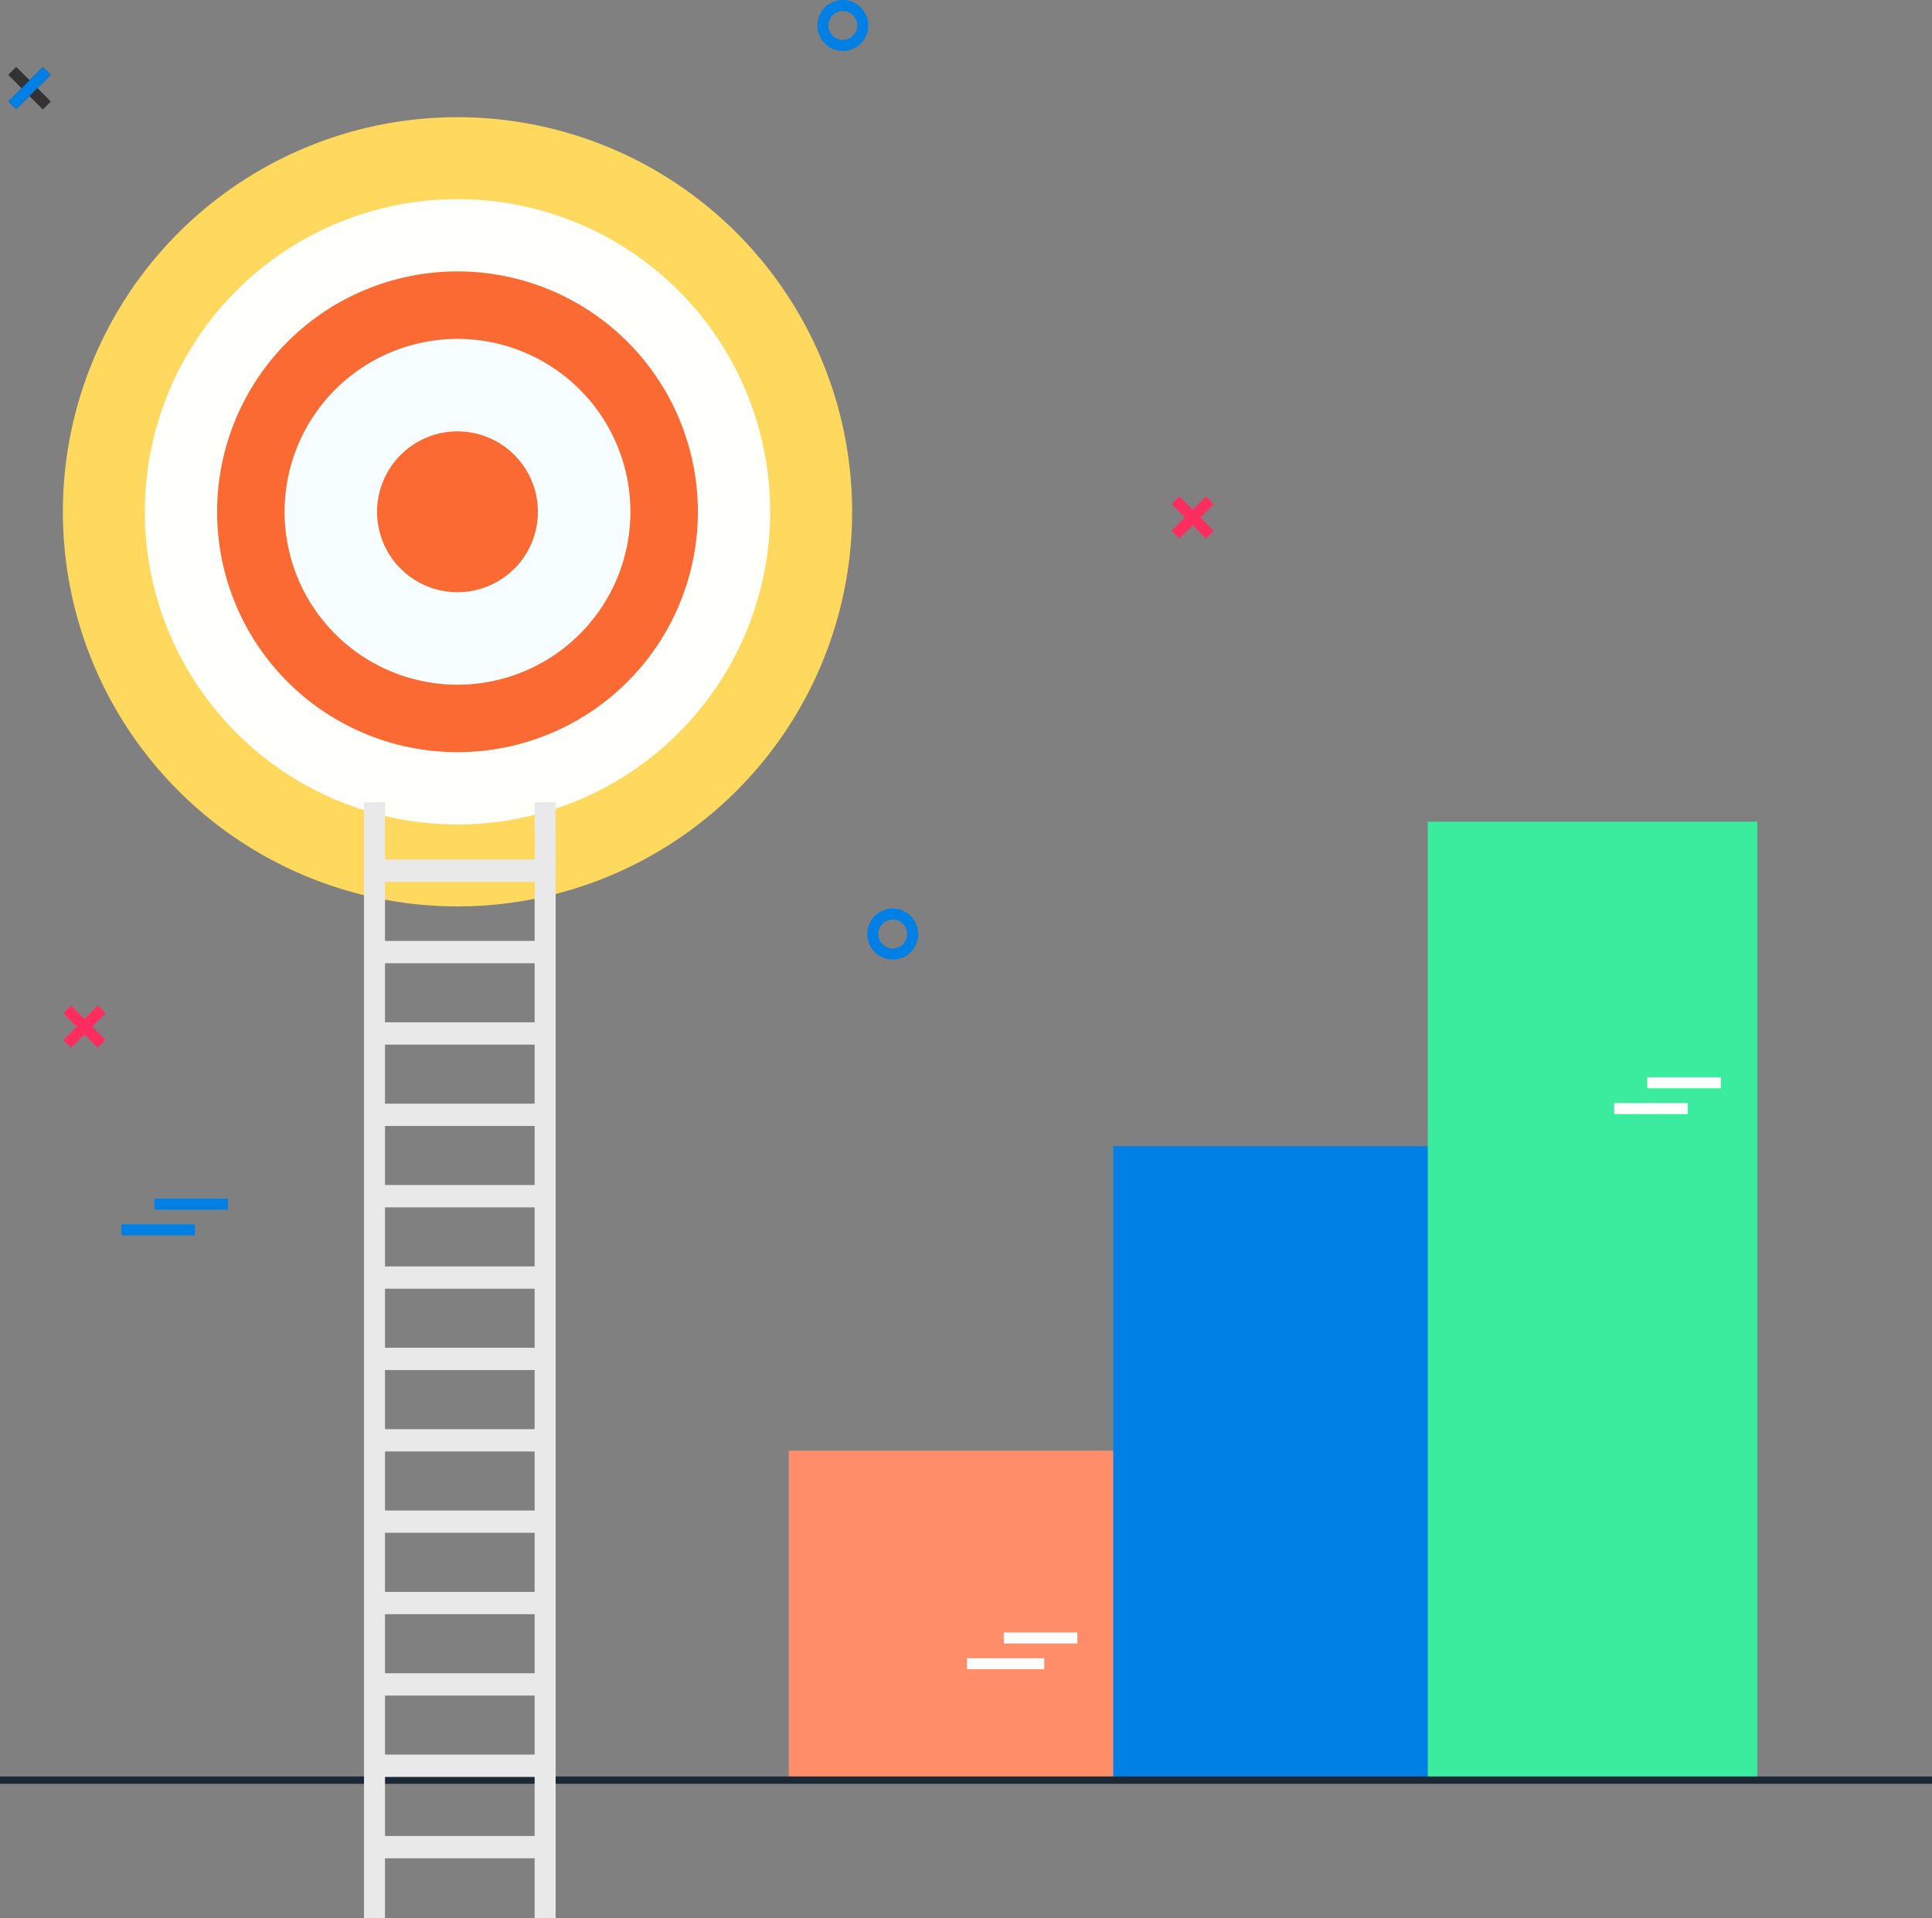
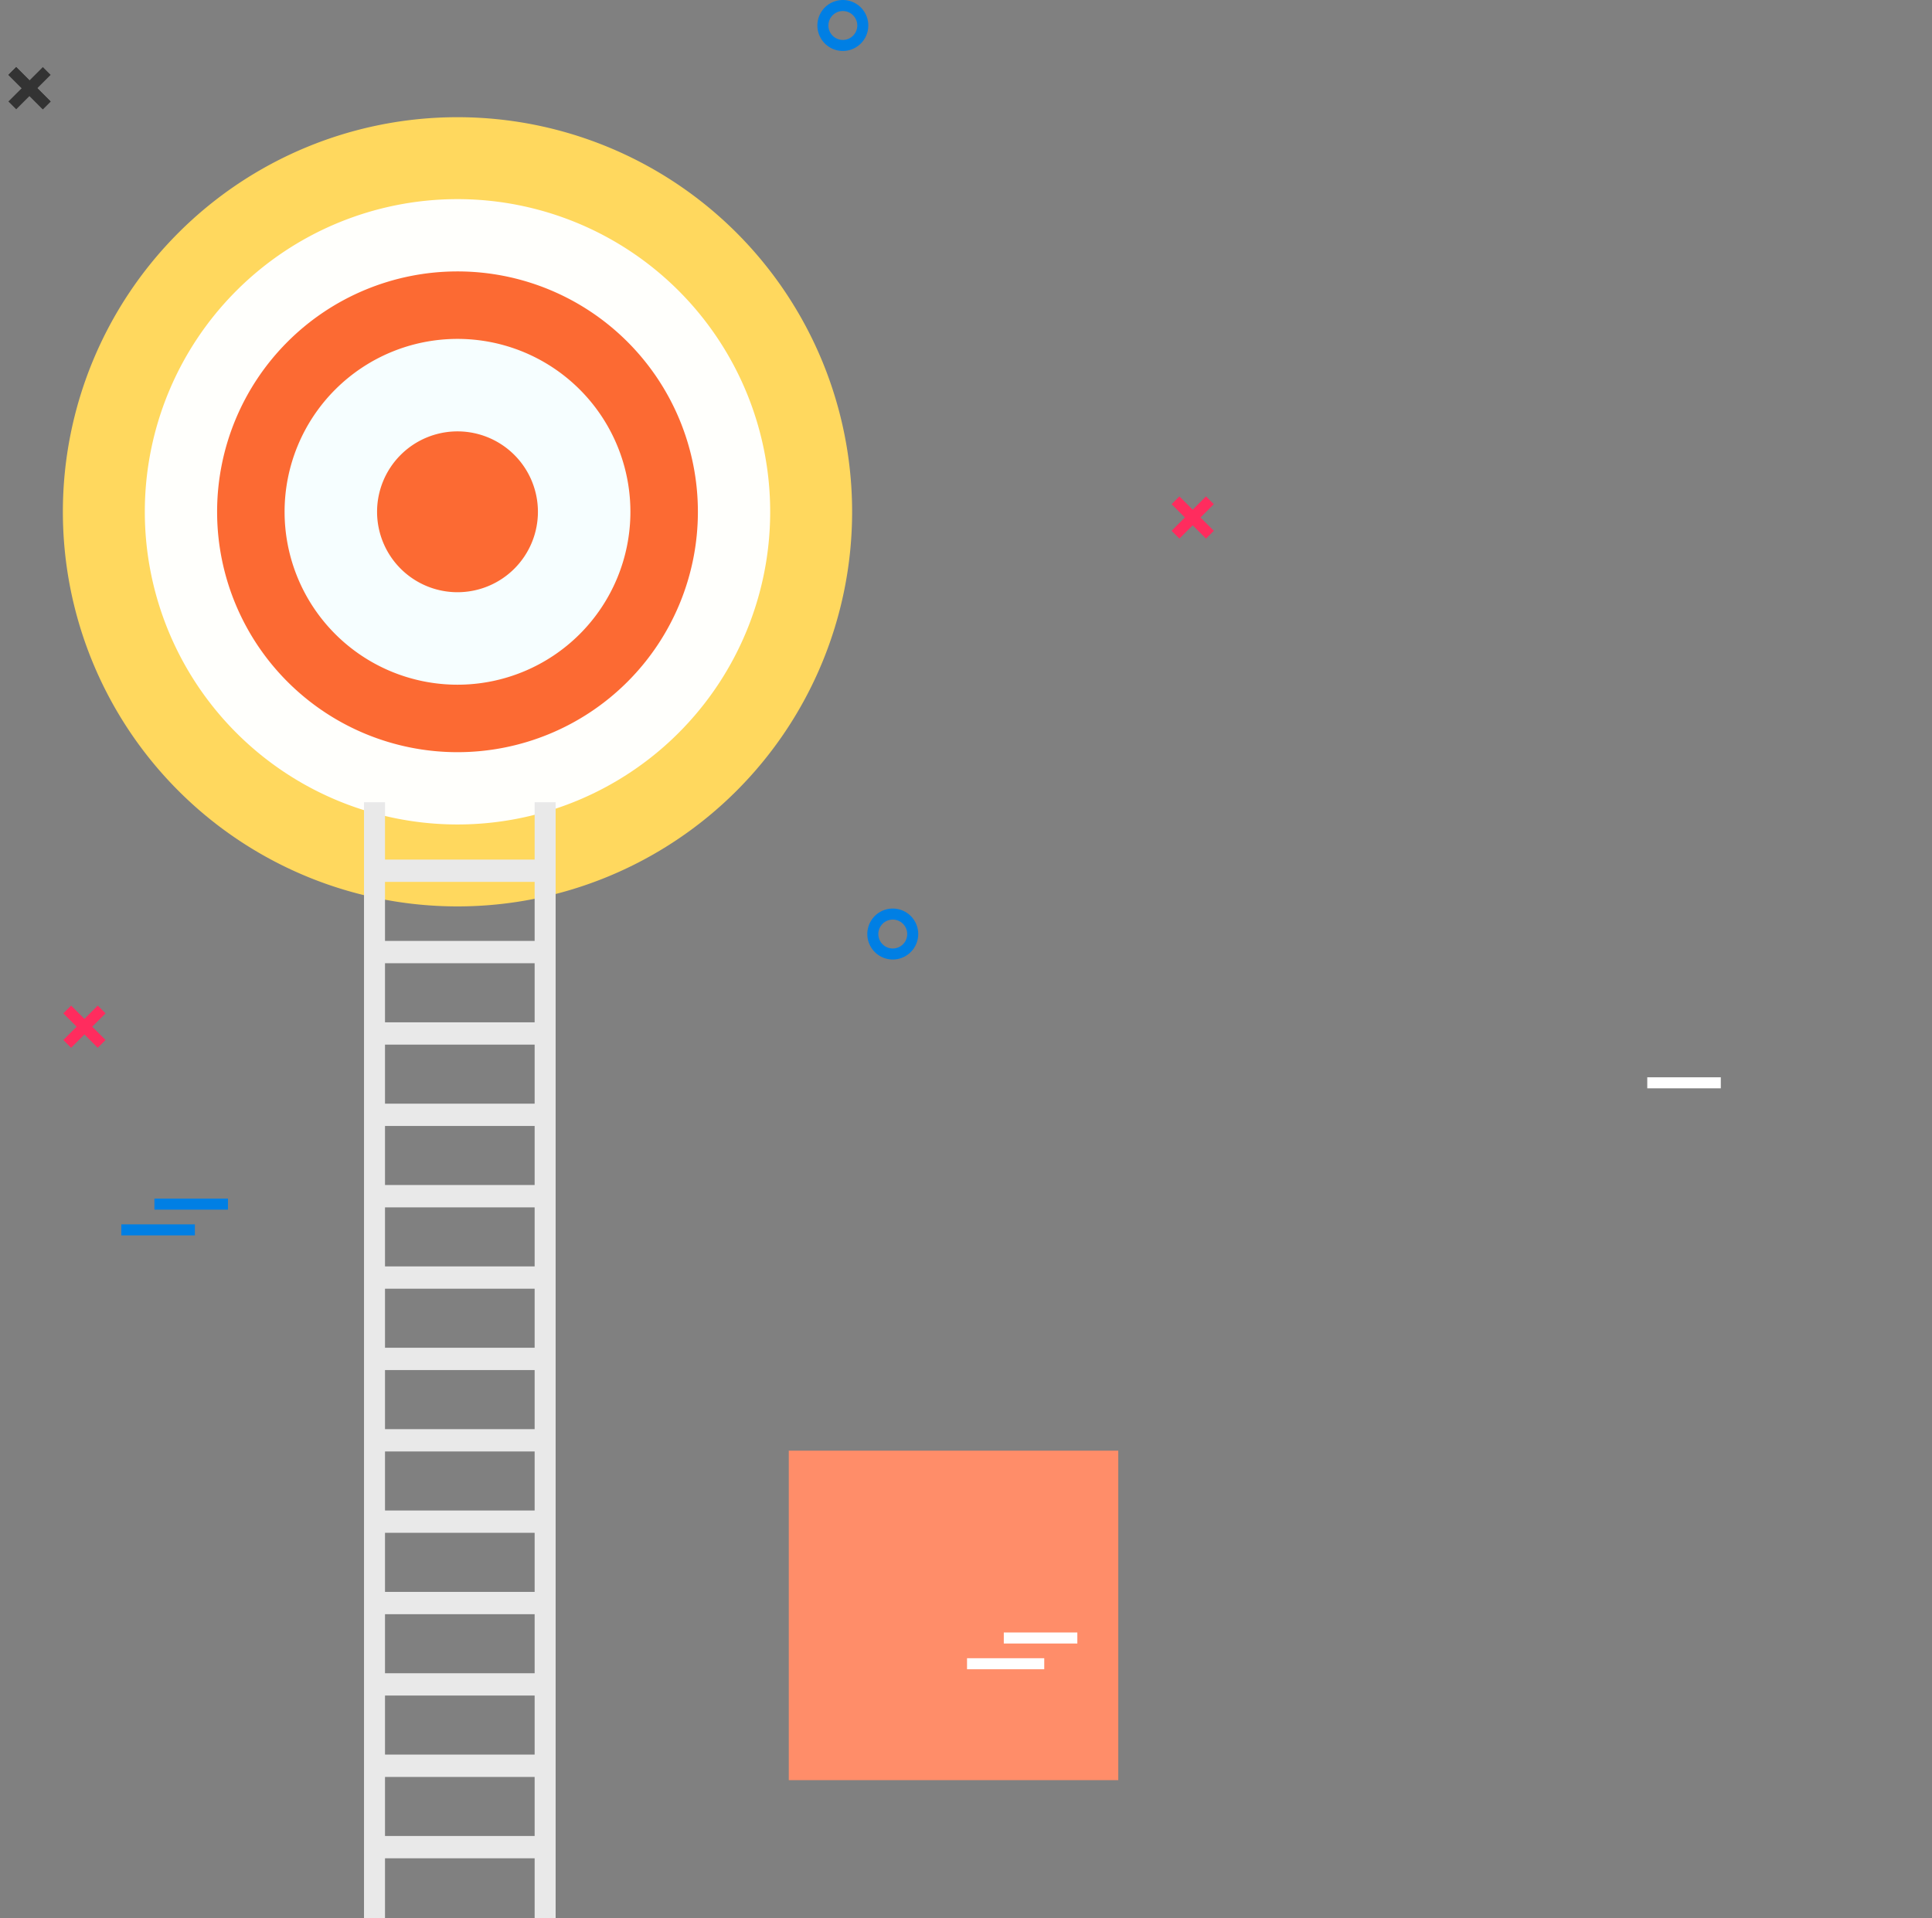
<svg xmlns="http://www.w3.org/2000/svg" width="525.439" height="521.661" viewBox="0 0 525.439 521.661">
  <rect x="0" y="0" width="525.439" height="521.661" fill="#808080" stroke="none" />
  <g id="Group_59703" data-name="Group 59703" transform="translate(-178 -1175)">
    <g id="Group_59198" data-name="Group 59198" transform="translate(134 1102.993)">
      <g id="Group_59189" data-name="Group 59189" transform="translate(258.52 295.485)">
        <rect id="Rectangle_17415" data-name="Rectangle 17415" width="89.61" height="89.61" transform="translate(0 171.073)" fill="#ff8d69" />
-         <rect id="Rectangle_17416" data-name="Rectangle 17416" width="86.894" height="172.431" transform="translate(88.252 88.252)" fill="#007fe4" />
-         <rect id="Rectangle_17417" data-name="Rectangle 17417" width="89.61" height="260.683" transform="translate(173.788)" fill="#3beb9e" />
      </g>
      <g id="Group_59191" data-name="Group 59191" transform="translate(61.099 103.882)">
        <g id="Group_59190" data-name="Group 59190">
          <path id="Path_57961" data-name="Path 57961" d="M271.242,203.188A107.324,107.324,0,1,1,163.9,95.879,107.324,107.324,0,0,1,271.242,203.188Z" transform="translate(-56.594 -95.879)" fill="#ffd85e" />
          <path id="Path_57962" data-name="Path 57962" d="M243.088,197.319a85.04,85.04,0,1,1-85.053-85.027A85.04,85.04,0,0,1,243.088,197.319Z" transform="translate(-50.723 -90.008)" fill="#fffffc" />
          <path id="Path_57963" data-name="Path 57963" d="M218.246,192.142a65.378,65.378,0,1,1-65.389-65.369A65.381,65.381,0,0,1,218.246,192.142Z" transform="translate(-45.542 -84.828)" fill="#fc6a33" />
          <path id="Path_57964" data-name="Path 57964" d="M195.056,187.309a47.025,47.025,0,1,1-47.033-47.018A47.025,47.025,0,0,1,195.056,187.309Z" transform="translate(-40.706 -79.992)" fill="#f6feff" />
          <path id="Path_57965" data-name="Path 57965" d="M163.276,180.686a21.872,21.872,0,1,1-21.876-21.87A21.874,21.874,0,0,1,163.276,180.686Z" transform="translate(-34.079 -73.365)" fill="#fc6a33" />
        </g>
      </g>
      <path id="Path_57966" data-name="Path 57966" d="M214.255,85.869a6.931,6.931,0,0,1-.339-13.853c.117-.006.234-.009.35-.009a6.931,6.931,0,0,1,.34,13.853C214.49,85.866,214.372,85.869,214.255,85.869Zm.012-10.862c-.066,0-.134,0-.2.005a3.931,3.931,0,0,0,.188,7.857c.067,0,.135,0,.2-.005a3.931,3.931,0,0,0-.19-7.857Z" transform="translate(58.964)" fill="#007fe4" />
      <path id="Path_57967" data-name="Path 57967" d="M224.257,267.87a6.931,6.931,0,0,1-.34-13.853c.116-.006.235-.009.352-.009a6.931,6.931,0,0,1,.338,13.853C224.491,267.867,224.373,267.87,224.257,267.87Zm.012-10.862c-.067,0-.135,0-.2.005a3.931,3.931,0,0,0,.19,7.857c.066,0,.134,0,.2-.005a3.931,3.931,0,0,0-.189-7.857Z" transform="translate(62.541 65.106)" fill="#007fe4" />
      <g id="Group_59192" data-name="Group 59192" transform="translate(47.347 91.31)">
        <line id="Line_35" data-name="Line 35" x2="9.361" y2="9.361" fill="none" stroke="#333" stroke-miterlimit="10" stroke-width="3" />
        <line id="Line_36" data-name="Line 36" x1="9.361" y2="9.361" fill="none" stroke="#333" stroke-miterlimit="10" stroke-width="3" />
        <path id="Path_57973" data-name="Path 57973" d="M8.3,10.422-1.061,1.061,1.061-1.061,10.422,8.3Z" fill="#333" />
-         <path id="Path_57974" data-name="Path 57974" d="M1.061,10.422-1.061,8.3,8.3-1.061l2.121,2.121Z" fill="#007fe4" />
      </g>
      <g id="Group_59193" data-name="Group 59193" transform="translate(62.281 346.563)">
        <path id="Path_57971" data-name="Path 57971" d="M8.3,10.421-1.061,1.061,1.061-1.061,10.422,8.3Z" fill="#ff2c5e" />
        <path id="Path_57972" data-name="Path 57972" d="M1.061,10.421-1.061,8.3,8.3-1.061l2.121,2.121Z" fill="#ff2c5e" />
      </g>
      <g id="Group_59194" data-name="Group 59194" transform="translate(363.696 208.074)">
        <path id="Path_57968" data-name="Path 57968" d="M8.3,10.422-1.061,1.061,1.061-1.061,10.422,8.3Z" fill="#ff2c5e" />
        <path id="Path_57975" data-name="Path 57975" d="M1.061,10.422-1.061,8.3,8.3-1.061l2.121,2.121Z" fill="#ff2c5e" />
      </g>
      <g id="Group_59195" data-name="Group 59195" transform="translate(76.585 399.351)">
        <path id="Path_57969" data-name="Path 57969" d="M20,1.5H0v-3H20Z" transform="translate(9.415 0.156)" fill="#007fe4" />
        <path id="Path_57970" data-name="Path 57970" d="M20,1.5H0v-3H20Z" transform="translate(0.415 7.156)" fill="#007fe4" />
      </g>
      <g id="Group_59196" data-name="Group 59196" transform="translate(307.398 517.473)">
        <path id="Line_45" data-name="Line 45" d="M20,1.5H0v-3H20Z" transform="translate(9.602 0.034)" fill="#fff" />
        <path id="Line_46" data-name="Line 46" d="M21,1.5H0v-3H21Z" transform="translate(-0.398 7.034)" fill="#fff" />
      </g>
      <g id="Group_59197" data-name="Group 59197" transform="translate(482.544 366.766)">
        <path id="Line_47" data-name="Line 47" d="M20,1.5H0v-3H20Z" transform="translate(9.456 -0.259)" fill="#fff" />
-         <path id="Line_48" data-name="Line 48" d="M20,1.5H0v-3H20Z" transform="translate(0.456 6.741)" fill="#fff" />
      </g>
-       <line id="Line_49" data-name="Line 49" x2="525.439" transform="translate(44 556.168)" fill="none" stroke="#1c2836" stroke-miterlimit="10" stroke-width="2" />
    </g>
    <path id="Path_57966-2" data-name="Path 57966" d="M175.065,424.511V121.036h-5.71v15.6H128.662v-15.6h-5.711V424.511h5.711v-16.24h40.692v16.24ZM128.662,142.7h40.692v16.062H128.662Zm0,22.131h40.692V180.9H128.662Zm0,22.13h40.692v16.062H128.662Zm0,22.131h40.692v16.062H128.662Zm0,22.13h40.692v16.063H128.662Zm0,22.13h40.692v16.064H128.662Zm0,22.132h40.692v16.062H128.662Zm0,22.129h40.692V313.68H128.662Zm0,22.13h40.692V335.81H128.662Zm0,22.133h40.692v16.062H128.662Zm0,22.13h40.692v16.062H128.662Zm0,38.191V386.14h40.692V402.2Z" transform="translate(154.049 1272.15)" fill="#e9e9e9" />
  </g>
</svg>